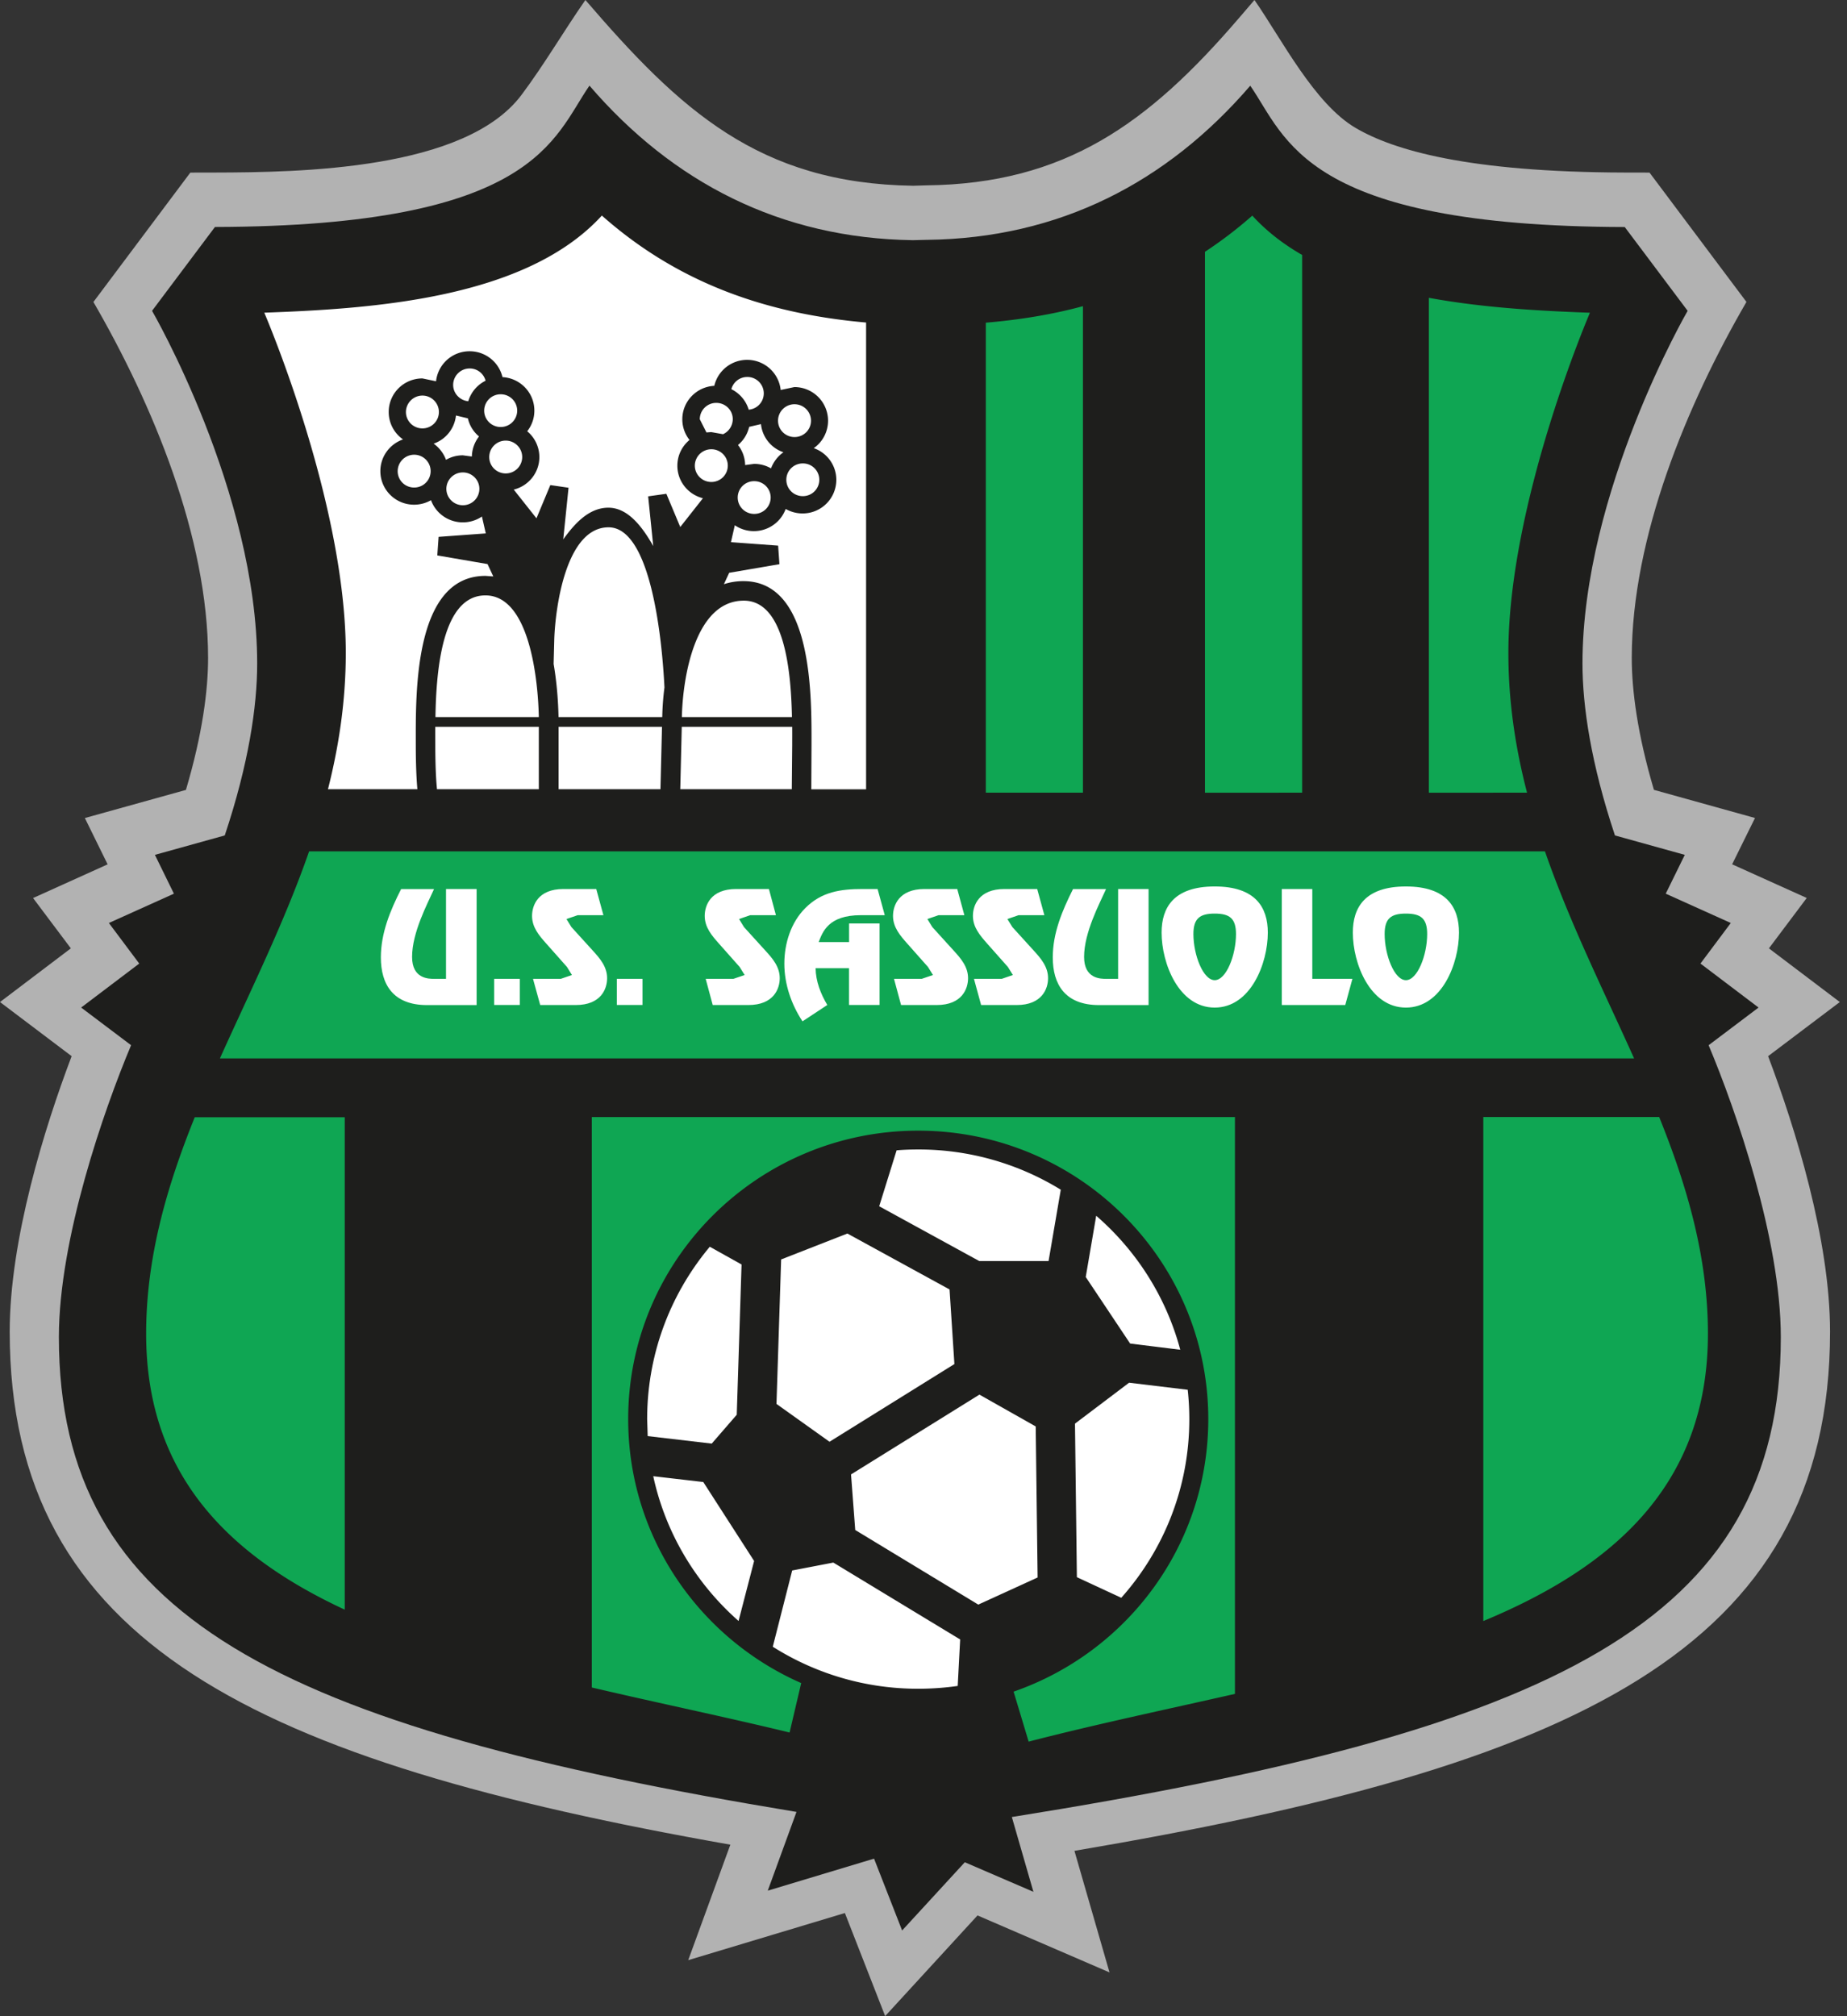
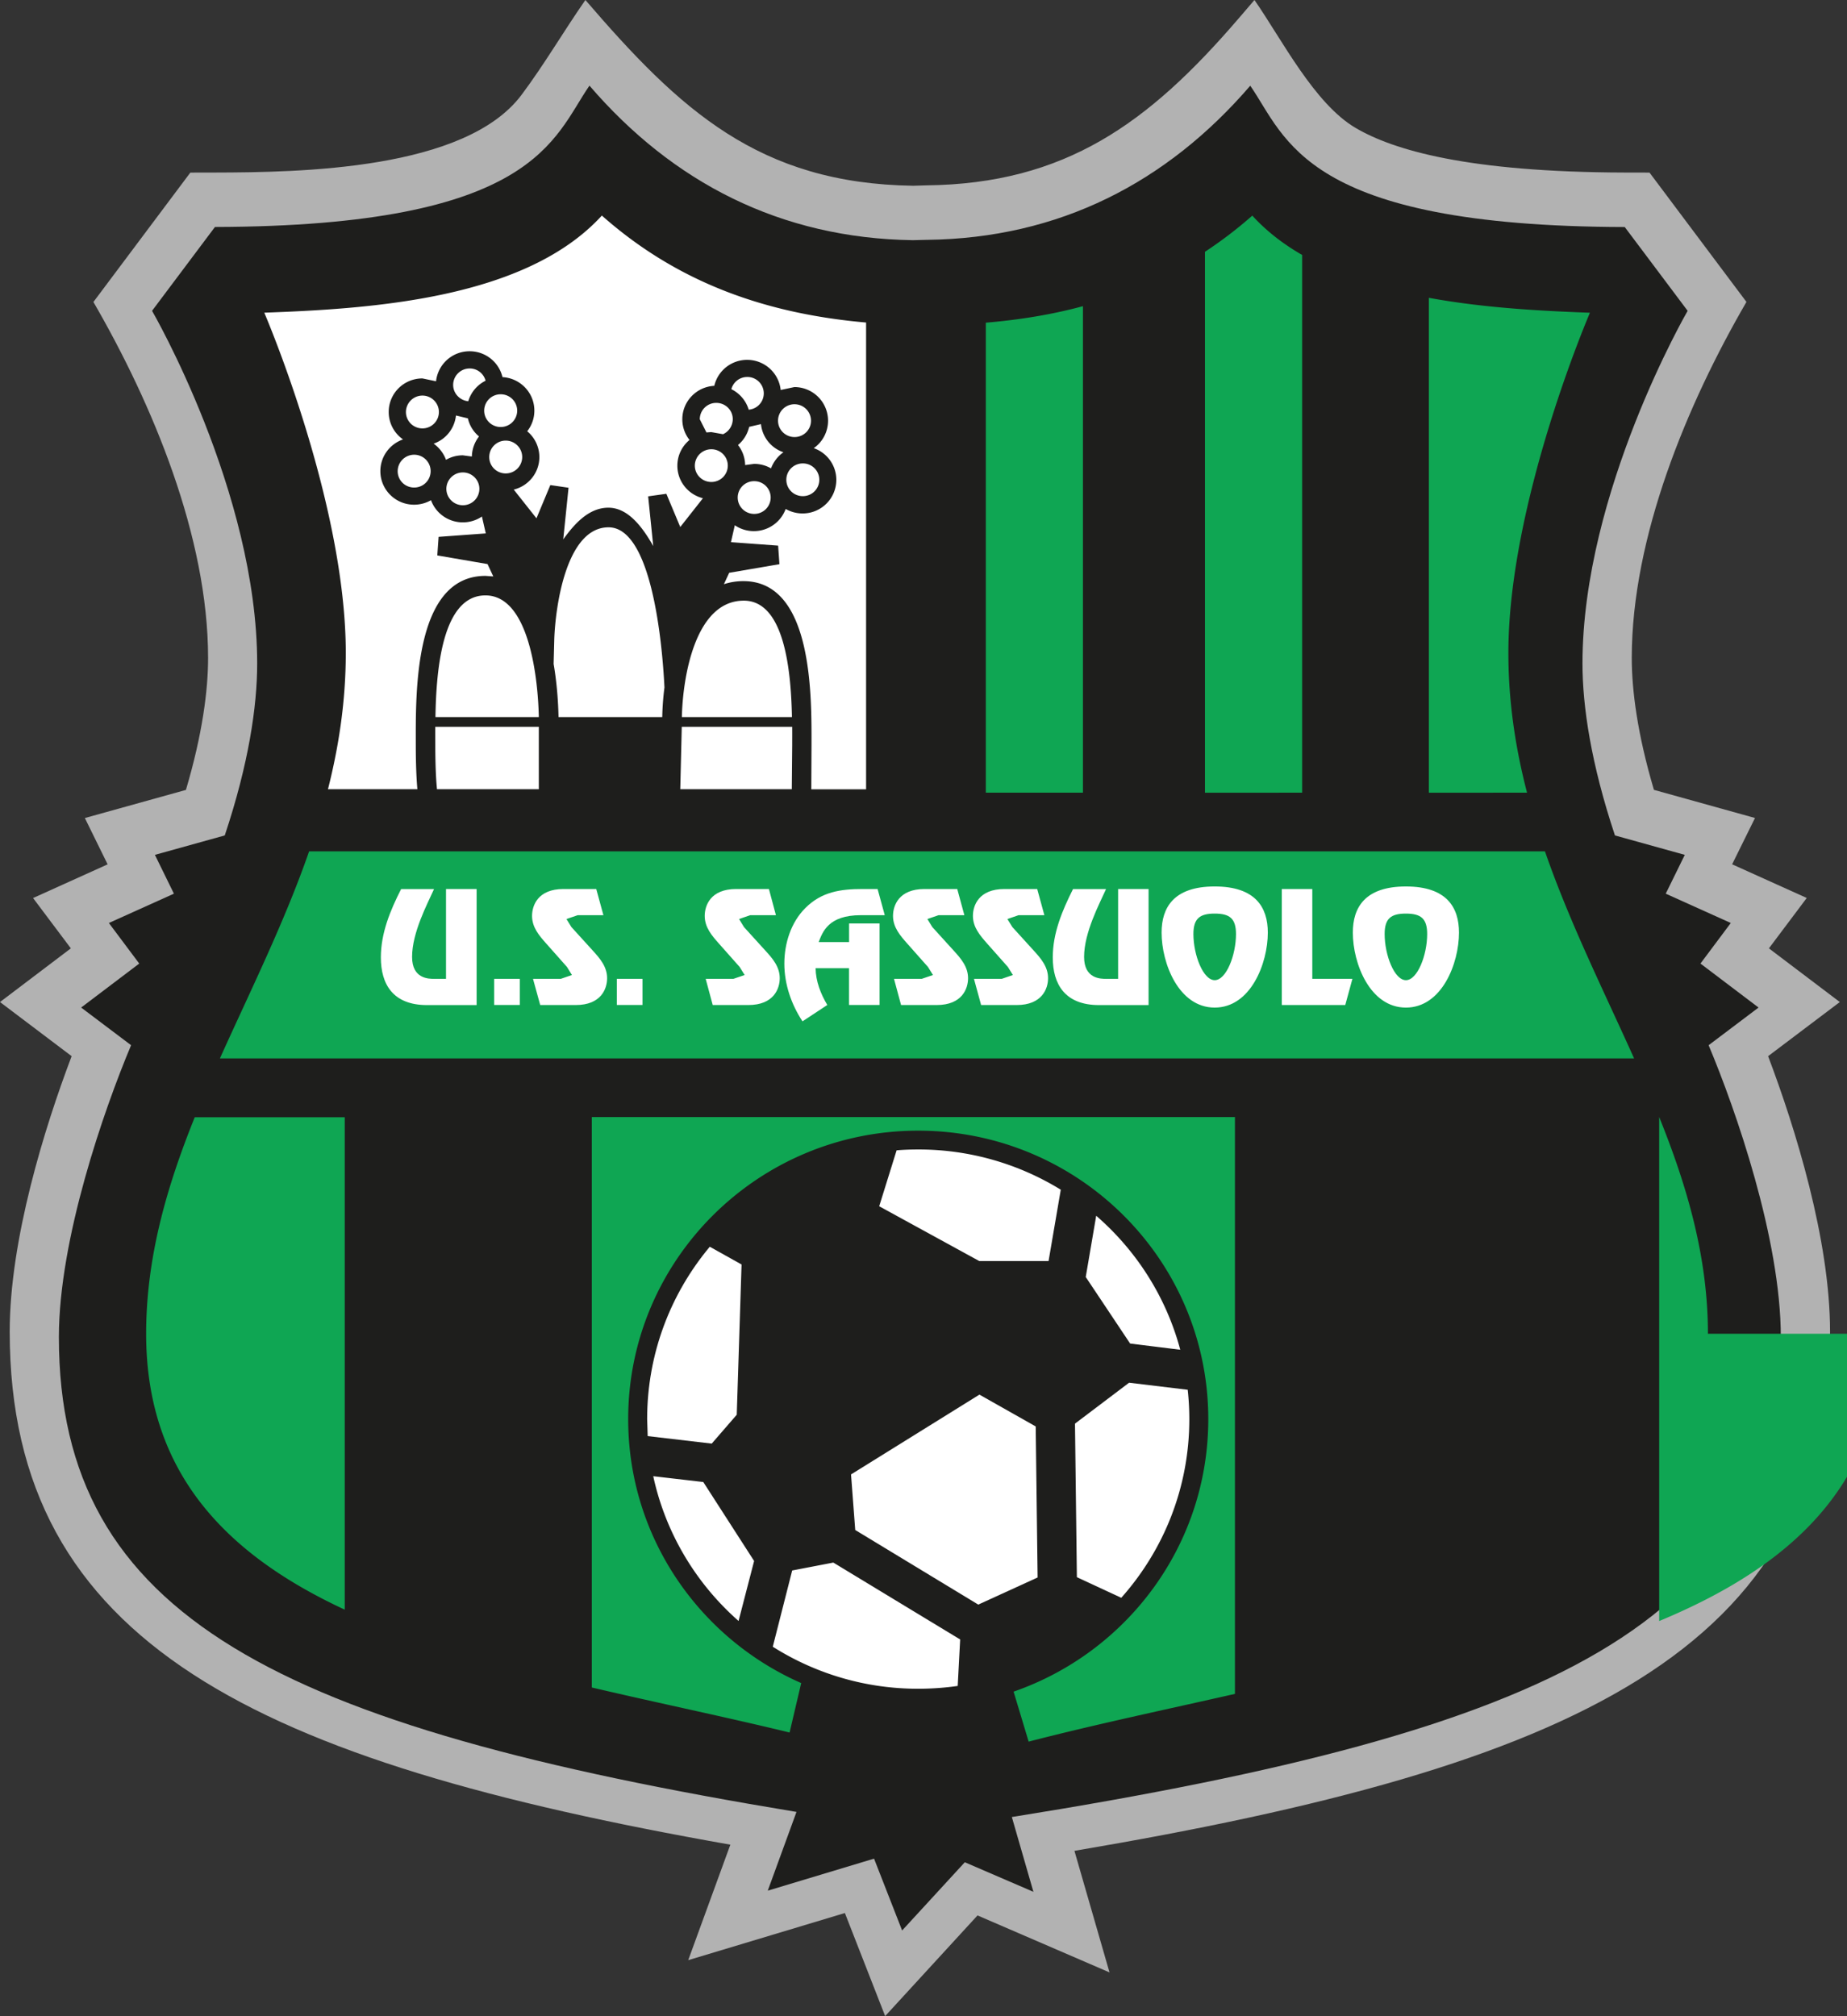
<svg xmlns="http://www.w3.org/2000/svg" width="229" height="250">
  <rect width="100%" height="100%" fill="#333333" stroke="none" />
  <g fill="none">
    <path fill="#B2B2B2" d="M153.474 2.4l2.06-2.4c3.399 4.895 7.425 12.866 12.55 15.868 4.664 2.736 13.84 5.478 33.38 5.528l3.052.006 12.016 16.036c-7.345 12.661-14.218 29.125-14.218 44.15 0 3.97.695 9.436 2.748 16.352l12.531 3.487-2.835 5.744 9.25 4.175-4.69 6.247 8.79 6.656-8.89 6.713c3.363 8.87 7.68 22.772 7.68 34.15 0 39.745-32.258 53.982-93.685 64.386l4.349 15.074-16.365-7.066-11.451 12.482-4.994-12.78-19.423 5.844 5.223-14.318C32.01 218.406 1.203 203.94 1.203 165.112c0-11.378 4.312-25.273 7.68-34.15L0 124.249l8.784-6.656-4.684-6.24 9.244-4.176-2.823-5.744 12.531-3.486C25.105 91.03 25.8 85.57 25.8 81.594c0-15.03-6.886-31.489-14.218-44.15l12.016-16.042 3.046-.006c10.54-.025 31.036-.31 38.015-9.628C67.48 8.002 69.882 3.878 72.58 0c11.712 13.623 21.495 22.754 40.645 23.033l1.619-.05c17.246-.185 27.568-7.729 38.629-20.582" />
    <path fill="#1E1E1C" d="M114.913 29.74c16.427-.187 29.783-7.122 40.1-19.113 4.49 6.482 6.606 17.431 46.432 17.524l7.798 10.391s-13.04 22.463-13.04 43.735c0 5.31 1.067 12.431 4.027 21.315l8.66 2.407-2.364 4.814 8.065 3.635-3.76 5.03 7.202 5.454-6.19 4.671c3.356 7.99 8.951 24.026 8.951 36.197 0 35.416-28.344 48.81-95.341 59.504l2.674 9.274-8.505-3.666-7.773 8.461-3.48-8.908-13.177 3.97 3.561-9.764c-64.206-10.595-91.452-24.144-91.452-58.87 0-12.172 5.596-28.208 8.952-36.198l-6.191-4.671 7.202-5.453-3.765-5.031 8.064-3.635-2.357-4.814 8.66-2.407c2.965-8.884 4.02-16.005 4.02-21.315 0-21.272-13.034-43.735-13.034-43.735l7.798-10.397c39.826-.093 41.942-11.042 46.433-17.525 10.31 11.992 23.673 18.927 40.1 19.163l1.73-.044" />
    <path fill="#FFF" d="M121.29 198.964L128.648 195.602 128.412 176.873 121.433 172.928 105.515 182.823 106.036 189.715" />
    <path fill="#FFF" d="M91.346 175.422l.596-18.63-3.94-2.201c-4.844 5.794-7.766 13.244-7.766 21.377l.068 2.103 7.94.93" />
-     <path fill="#FFF" d="M105.062 152.953L96.849 156.166 96.272 174.082 102.847 178.772 118.331 169.138 117.73 159.888" />
    <path fill="#FFF" d="M91.57 200.993l1.929-7.438-6.303-9.79-6.203-.72c1.532 7.08 5.322 13.326 10.576 17.948m55.888-25.02c0-1.246-.069-2.456-.199-3.647l-7.27-.874-6.706 5.074.235 19.039 5.503 2.555c5.254-5.905 8.437-13.653 8.437-22.146m-15.937-28.455a33.636 33.636 0 0 0-17.68-4.988c-.893 0-1.793.031-2.674.105l-2.159 6.936 12.407 6.793h8.592m16.328 10.999c-1.75-6.551-5.44-12.296-10.422-16.613l-1.297 7.593 5.503 8.25m-21.377 42.457l.304-5.763-15.726-9.535-5.1.98-2.406 9.454a33.595 33.595 0 0 0 18.02 5.211c1.676 0 3.313-.118 4.908-.347M62.699 58.703a2.037 2.037 0 0 0 2.047-2.028c0-1.123-.918-2.041-2.047-2.041-1.13 0-2.041.918-2.041 2.04 0 1.124.911 2.03 2.04 2.03m-4.466-13.015a2.044 2.044 0 0 0-2.047 2.04c0 1.055.837 1.93 1.873 2.023a4.16 4.16 0 0 1 2.147-2.544 2.031 2.031 0 0 0-1.973-1.52m39.262 13.803c0 1.123.906 2.029 2.04 2.029a2.033 2.033 0 0 0 2.048-2.029 2.03 2.03 0 0 0-2.047-2.028c-1.135 0-2.041.905-2.041 2.028M53.989 88.914h12.816c-.087-4.49-1.11-15.086-6.619-15.086-5.353 0-6.104 9.224-6.197 15.086m44.522-38.79a2.04 2.04 0 0 0-2.047 2.041c0 1.123.918 2.029 2.047 2.029 1.13 0 2.041-.906 2.041-2.029a2.043 2.043 0 0 0-2.04-2.04m-44.095.967c0-1.123-.918-2.041-2.041-2.041a2.048 2.048 0 0 0-2.047 2.04c0 1.124.918 2.03 2.047 2.03 1.123 0 2.04-.906 2.04-2.03m12.39 39.033H53.97c-.006.85 0 1.594 0 2.177 0 2.798.106 4.529.211 5.559h12.624m-17.5-39.436c0 1.123.906 2.029 2.041 2.029a2.033 2.033 0 0 0 2.047-2.029 2.04 2.04 0 0 0-2.047-2.04 2.047 2.047 0 0 0-2.04 2.04m8.082 4.225a2.04 2.04 0 0 0 2.047-2.041c0-1.11-.918-2.029-2.047-2.029a2.045 2.045 0 0 0-2.047 2.029 2.04 2.04 0 0 0 2.047 2.04m-2.09-5.632a4.12 4.12 0 0 1 2.084-.558l1.123.149a4.17 4.17 0 0 1 .887-2.488 4.099 4.099 0 0 1-1.383-2.246l-1.477-.353a4.161 4.161 0 0 1-2.766 3.492 4.304 4.304 0 0 1 1.532 2.004m6.78-4.07a2.037 2.037 0 0 0 2.047-2.028 2.037 2.037 0 0 0-2.047-2.028 2.037 2.037 0 0 0-2.047 2.028c0 1.123.918 2.029 2.047 2.029m32.27-.36l-1.463.341A4.15 4.15 0 0 1 91.5 55.18c.54.688.869 1.545.887 2.487l1.11-.148c.77 0 1.483.204 2.098.558a4.279 4.279 0 0 1 1.538-1.998 4.134 4.134 0 0 1-2.785-3.492M84.342 97.86H98.17l.05-5.46c0-.595.006-1.376 0-2.276H84.529m-9.076-24.74c-5.205 0-6.576 9.684-6.73 13.816l-.082 3.126c.416 2.413.571 4.79.608 6.588h12.86a33.76 33.76 0 0 1 .273-3.672c-.291-5.974-1.675-19.857-6.93-19.857" />
-     <path fill="#FFF" d="M69.256 90.124L69.256 97.86 81.886 97.86 82.078 90.124" />
    <path fill="#FFF" d="M74.622 26.73c-9.38 10.268-28.201 11.552-41.855 12.042 0 0 10.105 23.467 10.105 42.183 0 5.918-.843 11.514-2.208 16.905h11.085c-.105-1.16-.198-2.94-.198-5.565 0-6.073-.317-20.887 8.635-20.887l.974.068-.713-1.532-6.229-1.073.162-2.302 5.85-.428-.478-2.096a4.17 4.17 0 0 1-2.376.725 4.193 4.193 0 0 1-3.94-2.748 4.183 4.183 0 0 1-2.096.559c-2.308 0-4.181-1.861-4.181-4.157 0-1.824 1.172-3.362 2.81-3.939a4.133 4.133 0 0 1-1.774-3.406c0-2.301 1.873-4.156 4.18-4.156l1.688.354a4.172 4.172 0 0 1 4.157-3.722 4.178 4.178 0 0 1 4.081 3.207c2.203.124 3.952 1.93 3.952 4.156 0 .968-.329 1.849-.887 2.556a4.17 4.17 0 0 1 1.507 3.2c0 1.949-1.352 3.587-3.176 4.033l2.817 3.561 1.718-4.12 2.258.33-.657 6.402c1.29-1.775 3.083-3.927 5.595-3.927 2.45 0 4.237 2.413 5.565 4.758l-.633-6.166 2.258-.317 1.724 4.12 2.81-3.568c-1.817-.452-3.17-2.084-3.17-4.032 0-1.284.584-2.432 1.508-3.195a4.104 4.104 0 0 1-.893-2.562c0-2.22 1.75-4.032 3.964-4.15a4.176 4.176 0 0 1 4.075-3.22 4.178 4.178 0 0 1 4.157 3.735l1.693-.36a4.176 4.176 0 0 1 4.181 4.169 4.158 4.158 0 0 1-1.774 3.406 4.154 4.154 0 0 1 2.798 3.927 4.172 4.172 0 0 1-4.181 4.168 4.2 4.2 0 0 1-2.097-.558 4.203 4.203 0 0 1-6.309 2.022l-.477 2.097 5.85.428.16 2.302-6.228 1.067-.657 1.414a7.656 7.656 0 0 1 2.432-.378c8.666 0 8.43 14.454 8.43 20.353l-.025 5.46h6.793v-57.88c-12.252-1.079-23.244-4.832-32.76-13.262" />
    <path fill="#FFF" d="M98.189 88.914c-.112-5.688-.906-14.435-5.968-14.435-6.104 0-7.58 9.677-7.68 14.435m6.923-27.22c0 1.122.918 2.028 2.041 2.028a2.033 2.033 0 0 0 2.047-2.028 2.03 2.03 0 0 0-2.047-2.029 2.028 2.028 0 0 0-2.041 2.029m1.185-14.95c-.943 0-1.743.638-1.973 1.513A4.182 4.182 0 0 1 92.83 50.8a2.035 2.035 0 0 0 1.867-2.028 2.037 2.037 0 0 0-2.047-2.029m-6.501 10.993c0 1.123.918 2.028 2.047 2.028s2.04-.905 2.04-2.028a2.028 2.028 0 0 0-2.04-2.029 2.041 2.041 0 0 0-2.047 2.029m2.66-7.78a2.037 2.037 0 0 0-2.046 2.03l.825 1.637.595-.044 1.464.261a2.062 2.062 0 0 0 1.204-1.861c.006-1.117-.912-2.022-2.041-2.022" />
-     <path fill="#0FA653" d="M189.33 98.288c-1.433-5.509-2.314-11.253-2.314-17.326 0-18.723 10.112-42.184 10.112-42.184-6.073-.223-13.152-.596-19.97-1.849v61.365m34.598 67.084c0-9.472-2.562-18.244-6.043-26.873h-21.805v62.5c16.216-6.737 27.848-16.96 27.848-35.627m-20.205-59.813H38.325c-3.095 8.89-7.283 17.276-11.06 25.676h175.34c-3.771-8.4-7.971-16.787-11.054-25.676M24.144 138.536c-3.468 8.617-6.024 17.388-6.024 26.849 0 17.4 10.118 27.462 24.622 34.206v-61.055m118.703-40.248V31.613c-2.332-1.34-4.423-2.953-6.178-4.876a52.376 52.376 0 0 1-5.869 4.485v67.072m-15.13-.006V37.965c-3.865 1.049-7.885 1.694-12.041 2.047v58.276M73.375 138.51v70.732c8.17 1.917 16.526 3.642 24.522 5.583l1.44-6.129c-12.631-5.552-21.452-18.114-21.452-32.73 0-19.751 16.098-35.768 35.955-35.768 19.863 0 35.968 16.017 35.968 35.769 0 15.639-10.087 28.92-24.138 33.79l1.867 6.197c8.226-2.127 16.96-3.964 25.577-5.918v-71.526" />
+     <path fill="#0FA653" d="M189.33 98.288c-1.433-5.509-2.314-11.253-2.314-17.326 0-18.723 10.112-42.184 10.112-42.184-6.073-.223-13.152-.596-19.97-1.849v61.365m34.598 67.084c0-9.472-2.562-18.244-6.043-26.873v62.5c16.216-6.737 27.848-16.96 27.848-35.627m-20.205-59.813H38.325c-3.095 8.89-7.283 17.276-11.06 25.676h175.34c-3.771-8.4-7.971-16.787-11.054-25.676M24.144 138.536c-3.468 8.617-6.024 17.388-6.024 26.849 0 17.4 10.118 27.462 24.622 34.206v-61.055m118.703-40.248V31.613c-2.332-1.34-4.423-2.953-6.178-4.876a52.376 52.376 0 0 1-5.869 4.485v67.072m-15.13-.006V37.965c-3.865 1.049-7.885 1.694-12.041 2.047v58.276M73.375 138.51v70.732c8.17 1.917 16.526 3.642 24.522 5.583l1.44-6.129c-12.631-5.552-21.452-18.114-21.452-32.73 0-19.751 16.098-35.768 35.955-35.768 19.863 0 35.968 16.017 35.968 35.769 0 15.639-10.087 28.92-24.138 33.79l1.867 6.197c8.226-2.127 16.96-3.964 25.577-5.918v-71.526" />
    <path fill="#FFF" d="M174.311 121.538c-1.433 0-2.636-3.12-2.636-5.72 0-1.922.775-2.536 2.636-2.536 1.861 0 2.637.614 2.637 2.537 0 2.605-1.204 5.72-2.637 5.72m0 3.399c4.46 0 6.582-5.478 6.582-9.299 0-3.108-1.507-5.72-6.582-5.72-5.08 0-6.581 2.612-6.581 5.72 0 3.821 2.121 9.299 6.581 9.299m-11.606-14.702h-3.784v14.38h7.872l.887-3.245h-4.975v-11.135zm-12.103 11.302c-1.427 0-2.637-3.12-2.637-5.72 0-1.922.788-2.536 2.637-2.536 1.867 0 2.642.614 2.642 2.537 0 2.605-1.203 5.72-2.642 5.72m0 3.399c4.46 0 6.588-5.478 6.588-9.299 0-3.108-1.508-5.72-6.588-5.72-5.075 0-6.582 2.612-6.582 5.72 0 3.821 2.128 9.299 6.582 9.299m-8.189-14.702h-3.784v11.141h-1.427c-.744 0-2.791 0-2.791-2.723 0-3.027 1.892-6.563 2.723-8.412h-4.094c-1.34 2.661-2.513 5.459-2.513 8.474 0 3.325 1.508 5.912 5.739 5.912h6.14v-14.392h.007zm-13.815 0h-4.07c-3.176 0-3.901 2.047-3.901 3.331 0 1.427.893 2.438 1.774 3.443l2.562 2.89.62 1-1.39.477h-3.436l.887 3.245h4.41c3.158 0 3.89-2.041 3.89-3.325 0-1.427-.887-2.45-1.786-3.437l-2.637-2.903-.62-1 1.39-.477h3.194l-.887-3.244zm-9.913 0h-4.07c-3.17 0-3.895 2.047-3.895 3.331 0 1.427.887 2.438 1.774 3.443l2.562 2.89.62 1-1.402.477h-3.43l.874 3.245h4.411c3.17 0 3.896-2.041 3.896-3.325 0-1.427-.893-2.45-1.793-3.437l-2.636-2.903-.615-1 1.39-.477h3.195l-.881-3.244zm-9.628 4.274h-3.784v2.308h-3.772c.484-1.229 1.173-3.338 5.224-3.338h2.971l-.887-3.244h-1.861c-2.723 0-5.075.335-7.097 2.357-1.799 1.793-2.605 4.405-2.605 6.898 0 2.538.862 5.05 2.252 7.153l3.076-2.029c-.825-1.377-1.433-2.94-1.451-4.56h4.144v4.56h3.784V114.51h.006zm-13.722-4.274h-4.07c-3.17 0-3.89 2.047-3.89 3.331 0 1.427.876 2.438 1.769 3.443l2.562 2.89.62 1-1.402.477h-3.43l.874 3.245h4.411c3.17 0 3.896-2.041 3.896-3.325 0-1.427-.887-2.45-1.793-3.437l-2.636-2.903-.614-1 1.39-.477h3.181l-.868-3.244zm-18.859 11.141h3.183v3.238h-3.183v-3.238zm-2.55-11.141h-4.069c-3.17 0-3.89 2.047-3.89 3.331 0 1.427.875 2.438 1.769 3.443l2.562 2.89.614 1-1.39.477h-3.436l.893 3.245h4.404c3.17 0 3.89-2.041 3.89-3.325 0-1.427-.887-2.45-1.787-3.437l-2.636-2.903-.62-1 1.402-.477h3.182l-.887-3.244zm-12.66 11.141h3.182v3.238h-3.182v-3.238zm-2.178-11.141h-3.79v11.141h-1.415c-.738 0-2.791 0-2.791-2.723 0-3.027 1.892-6.563 2.723-8.412h-4.082c-1.352 2.661-2.512 5.459-2.512 8.474 0 3.325 1.495 5.912 5.732 5.912h6.141v-14.392h-.006z" />
  </g>
</svg>